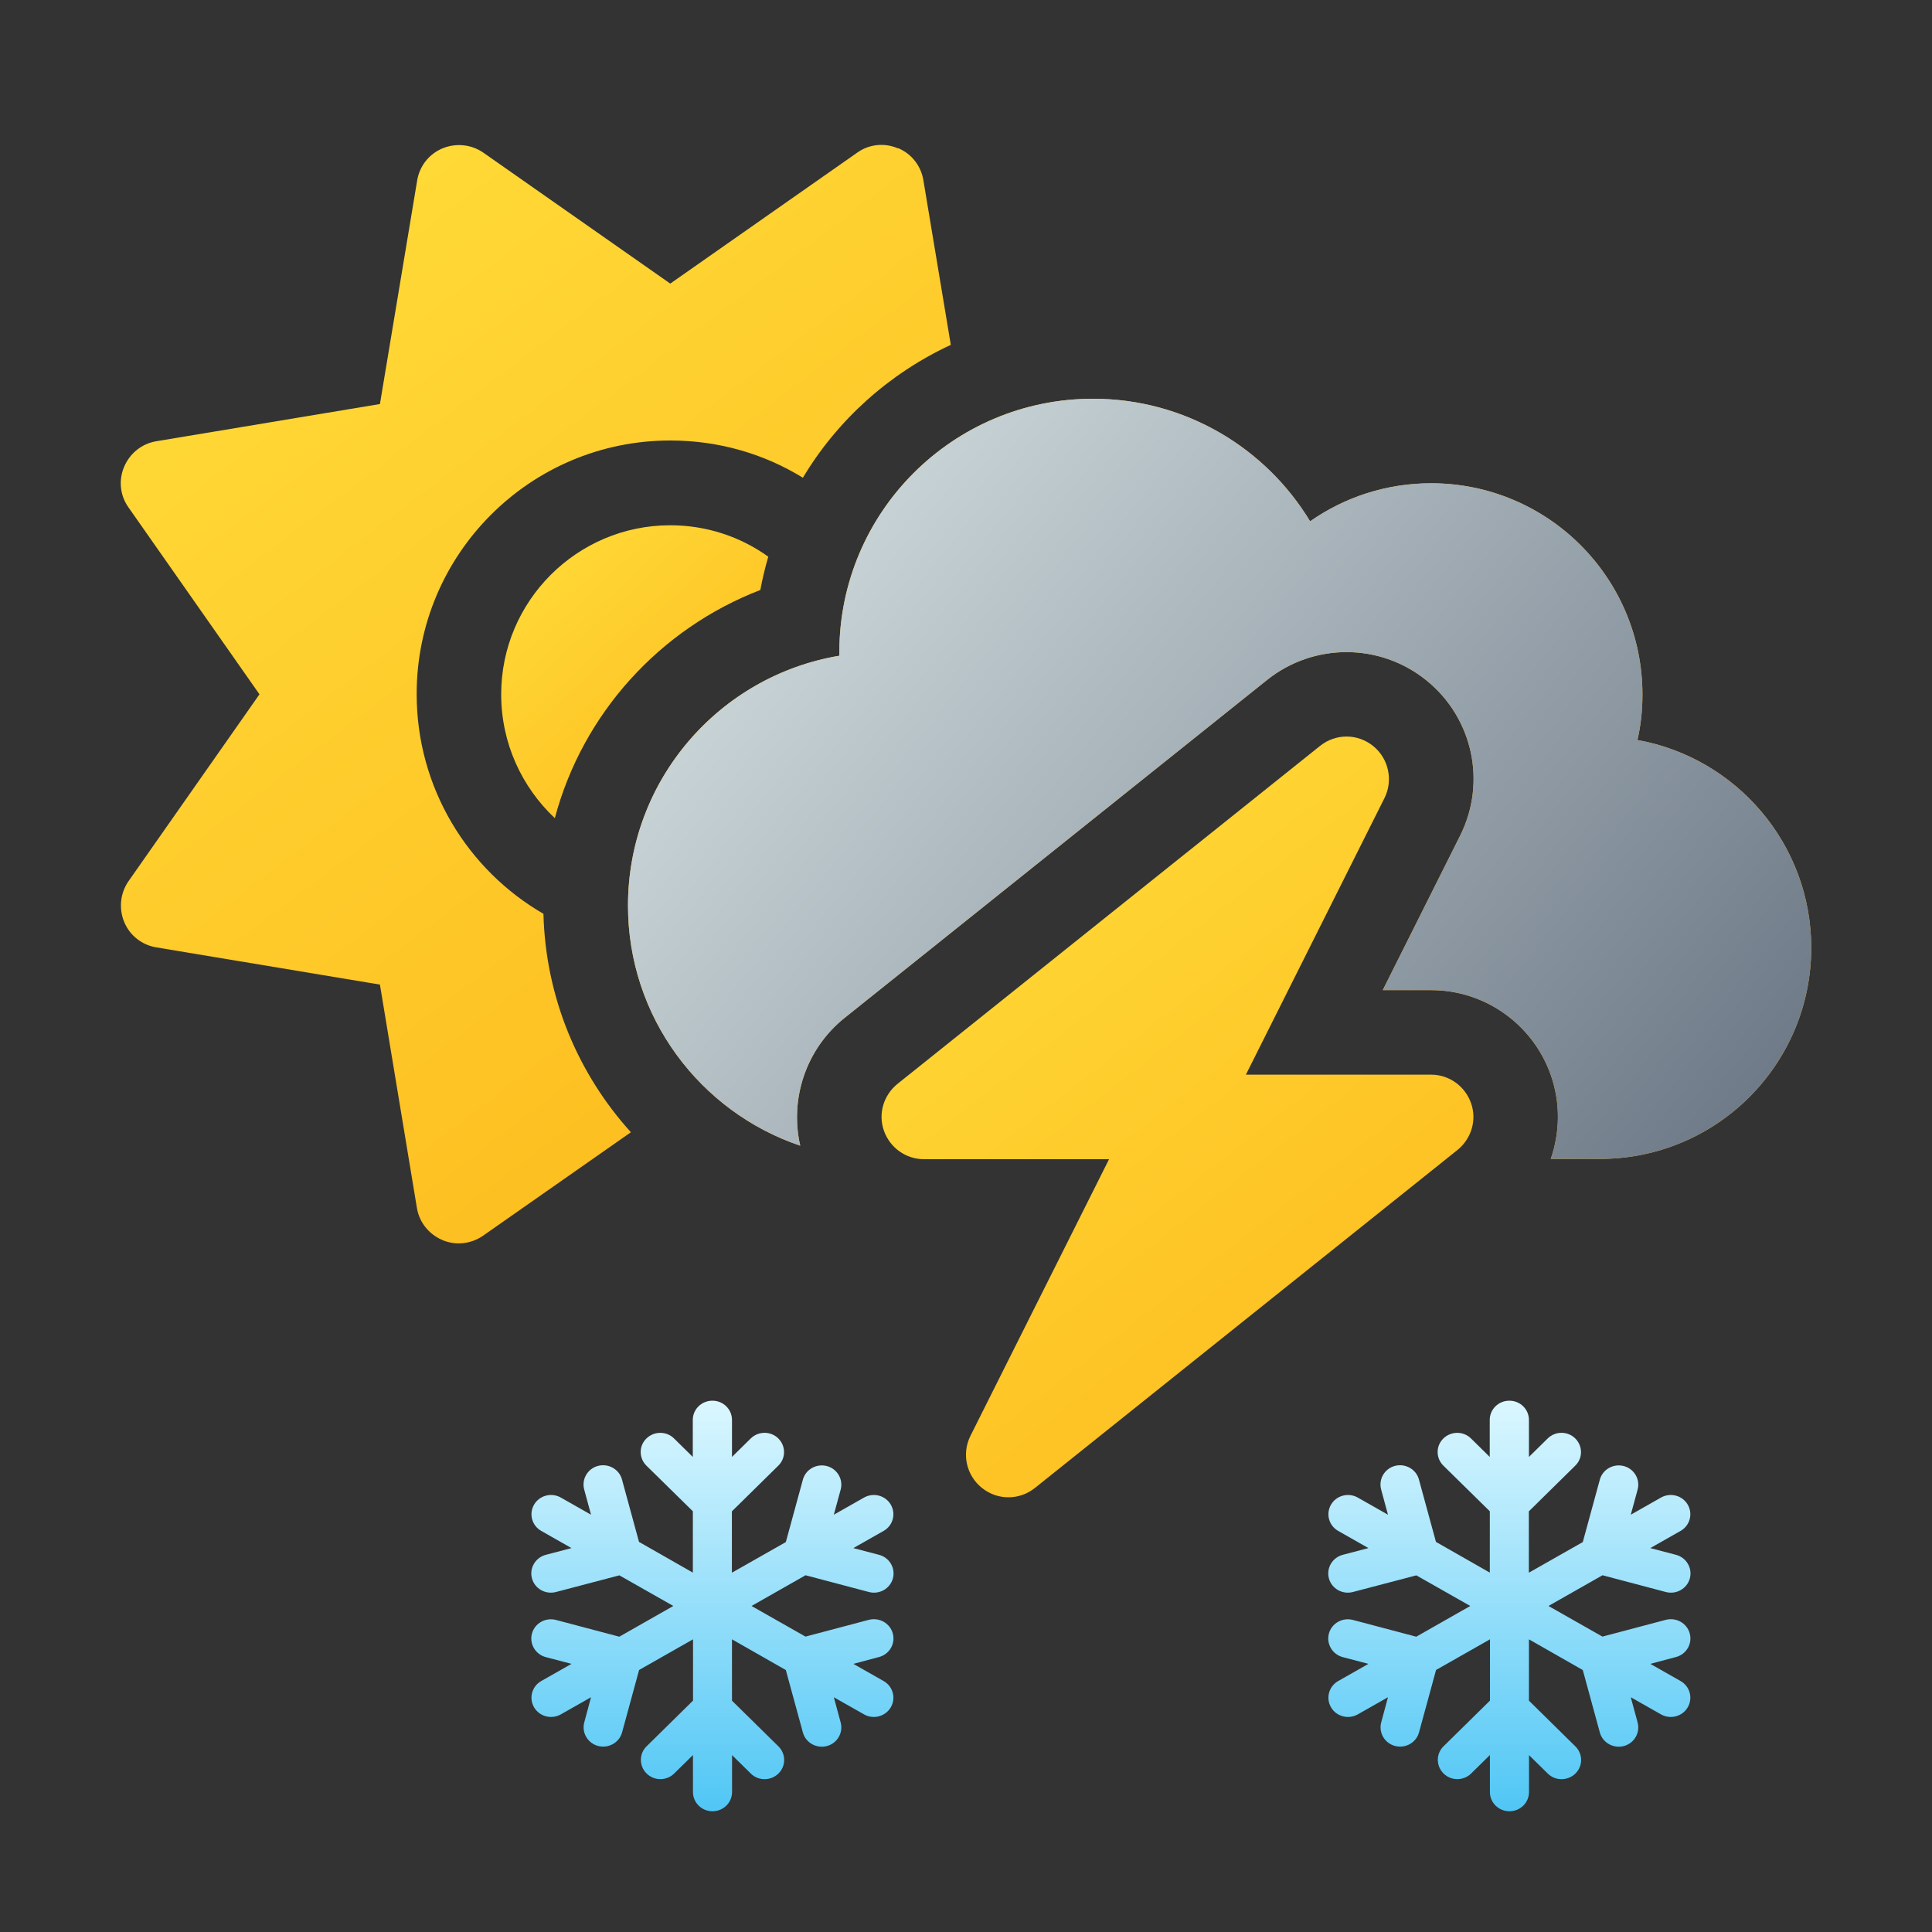
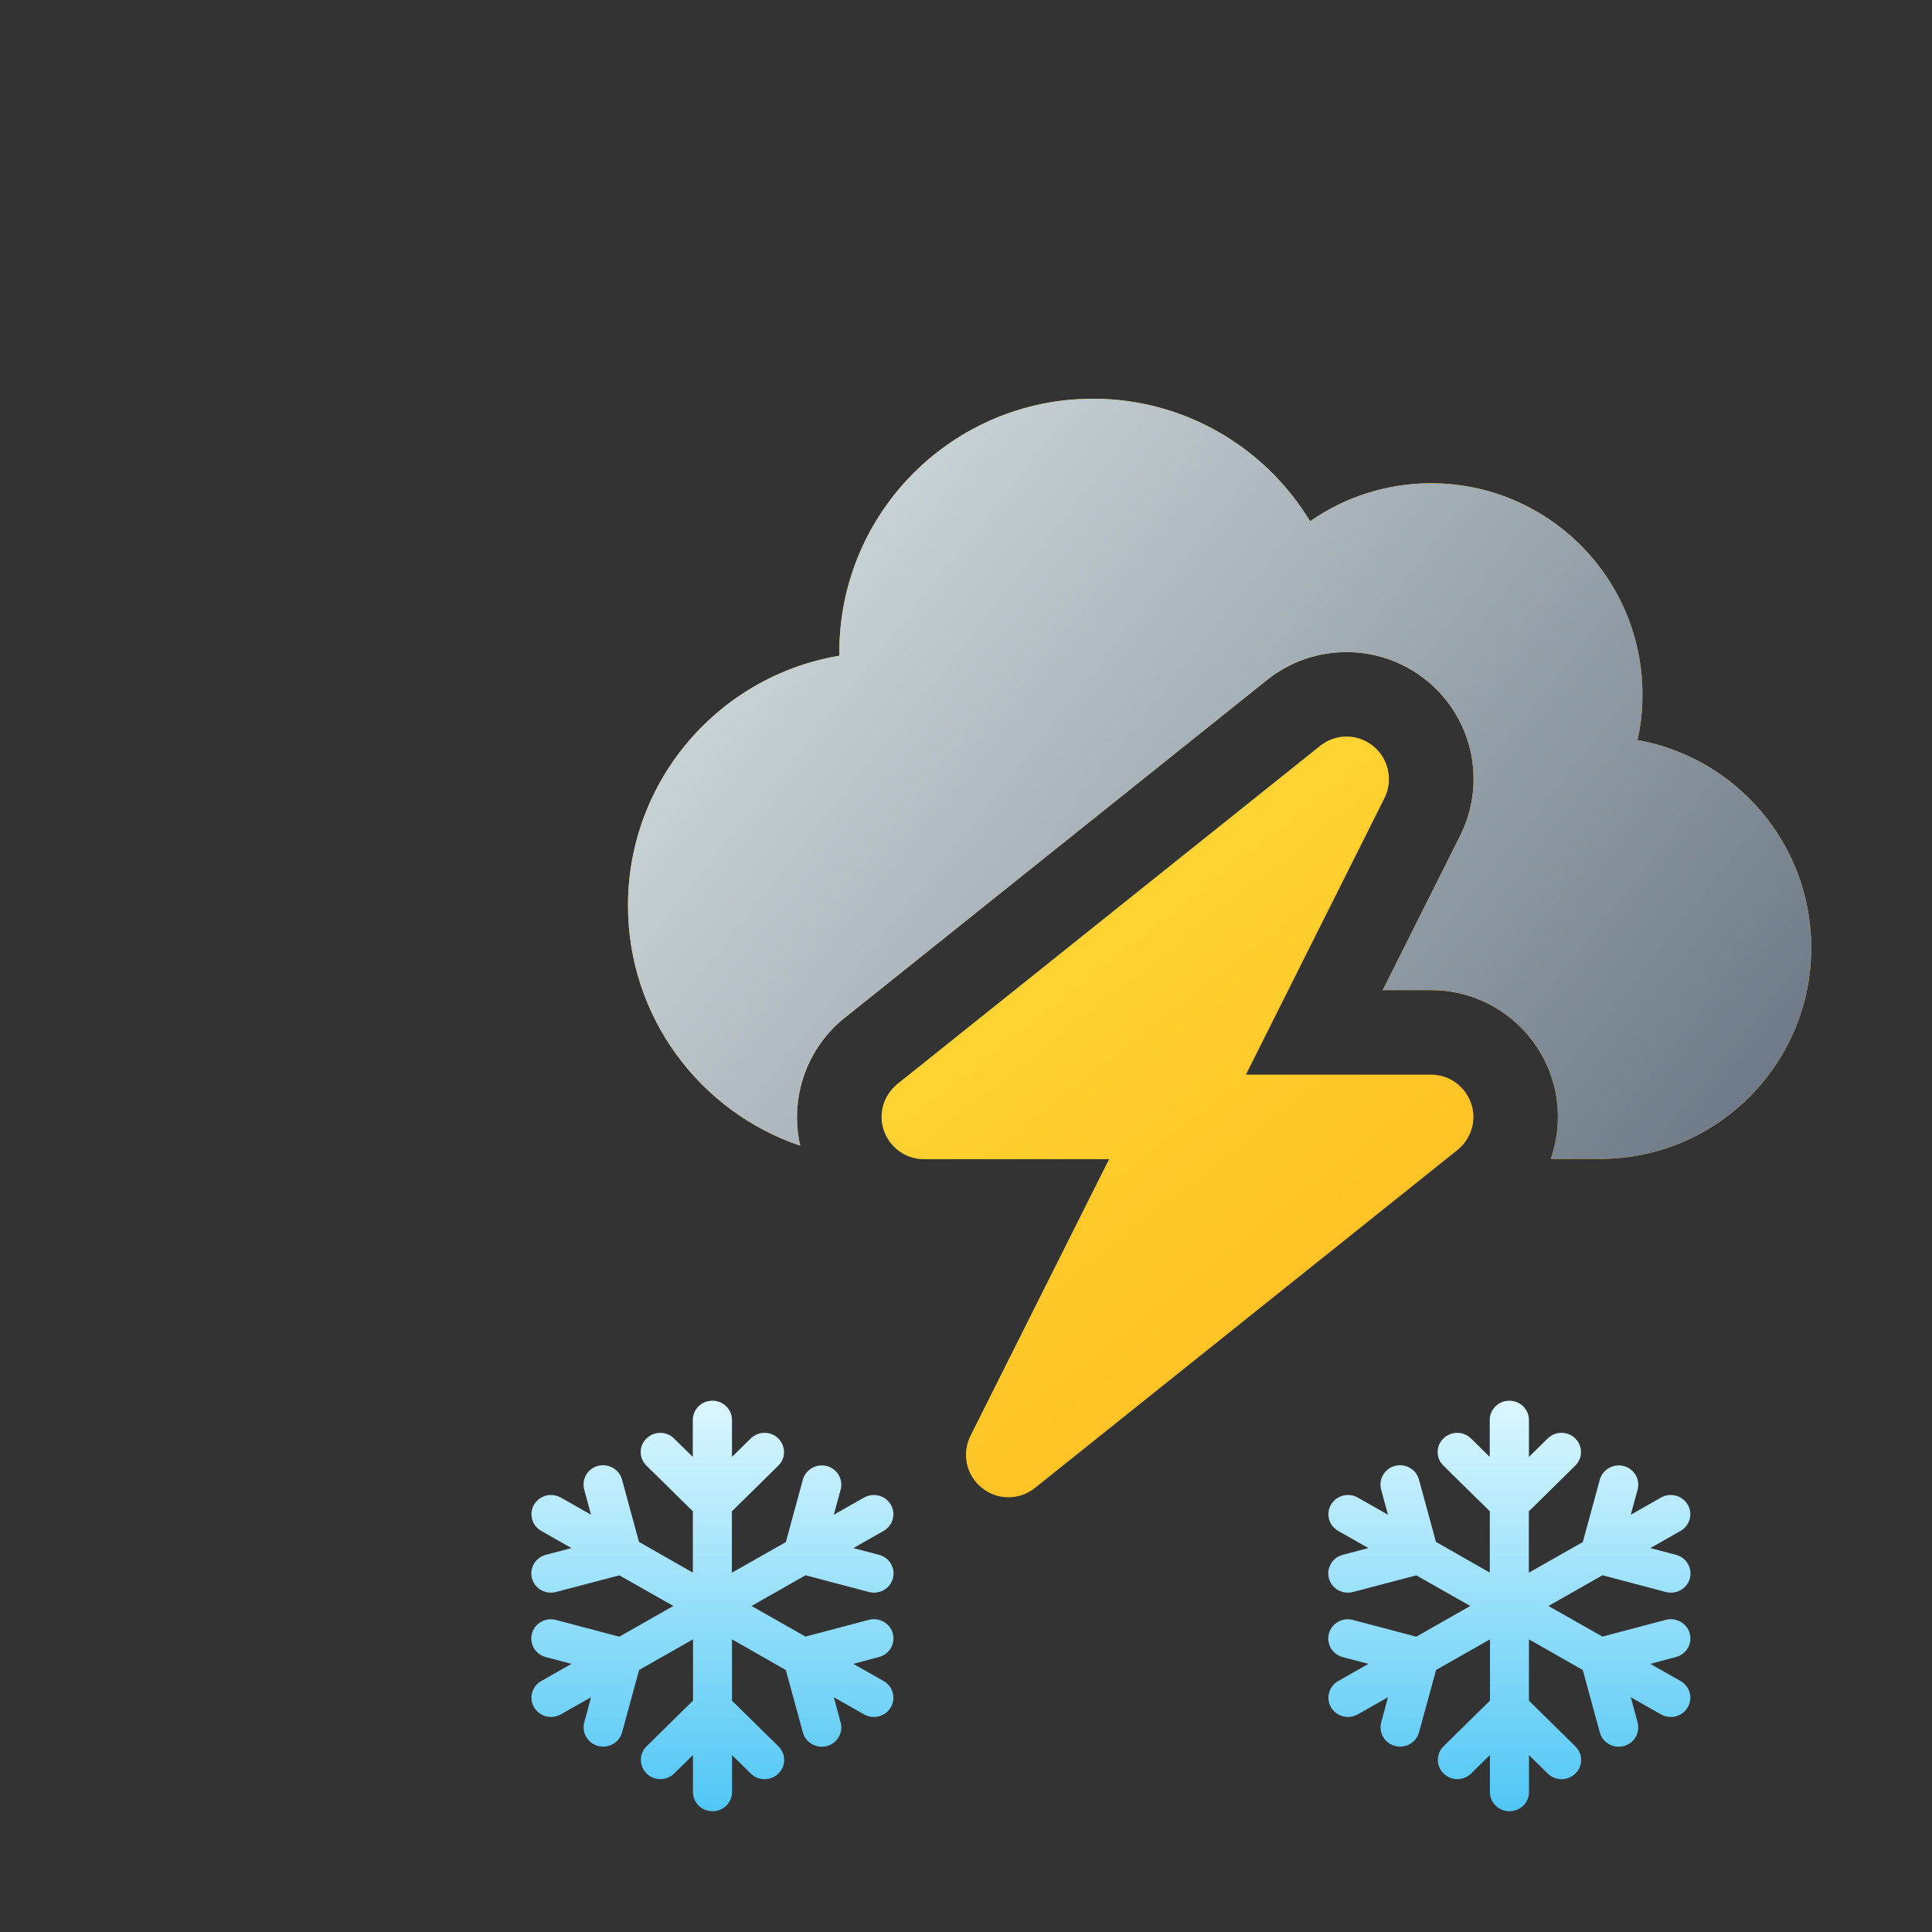
<svg xmlns="http://www.w3.org/2000/svg" xmlns:xlink="http://www.w3.org/1999/xlink" width="80px" height="80px" viewBox="0 0 80 80" version="1.1">
  <rect x="0" y="0" width="80" height="80" fill="#333333" stroke="none" />
  <title>sun_cloud_bright_snow_thunder</title>
  <defs>
    <linearGradient x1="50%" y1="0%" x2="50%" y2="98.604%" id="linearGradient-1">
      <stop stop-color="#DBF7FF" offset="0%" />
      <stop stop-color="#52C7F5" offset="100%" />
    </linearGradient>
    <linearGradient x1="18.048%" y1="-3.461%" x2="81.62%" y2="107.401%" id="linearGradient-2">
      <stop stop-color="#FFDD3A" offset="0%" />
      <stop stop-color="#FDB81B" offset="100%" />
    </linearGradient>
    <linearGradient x1="3.478%" y1="-3.461%" x2="96.038%" y2="107.401%" id="linearGradient-3">
      <stop stop-color="#FFDD3A" offset="0%" />
      <stop stop-color="#FDB81B" offset="100%" />
    </linearGradient>
    <linearGradient x1="-4.102%" y1="12.308%" x2="113.907%" y2="72.731%" id="linearGradient-4">
      <stop stop-color="#DBE6E7" offset="0%" />
      <stop stop-color="#687482" offset="100%" />
    </linearGradient>
    <path d="M61.249,41.988 C66.084,41.988 70,38.073 70,33.239 L70,33.25 C70,28.951 66.893,25.375 62.802,24.642 C62.944,24.041 63.01,23.406 63.01,22.761 C63.01,17.927 59.094,14.011 54.259,14.011 C52.399,14.011 50.671,14.591 49.249,15.586 C47.411,12.546 44.074,10.511 40.257,10.511 C34.459,10.511 29.755,15.214 29.755,21.011 L29.755,21.011 L29.755,21.153 C24.789,21.984 21.004,26.294 21.004,31.5 C21.004,36.115 23.99,40.041 28.136,41.441 C27.688,39.484 28.388,37.417 29.974,36.148 L29.974,36.148 L47.476,22.148 C49.402,20.617 52.137,20.617 54.062,22.17 C55.987,23.723 56.567,26.392 55.462,28.601 L55.462,28.601 L52.257,34.999 L54.259,34.999 C56.49,34.999 58.47,36.41 59.214,38.51 C59.619,39.659 59.597,40.884 59.214,41.988 L59.214,41.988 L61.249,41.988 Z" id="path-5" />
    <linearGradient x1="16.127%" y1="-3.461%" x2="83.52%" y2="107.401%" id="linearGradient-6">
      <stop stop-color="#FFDD3A" offset="0%" />
      <stop stop-color="#FDB81B" offset="100%" />
    </linearGradient>
  </defs>
  <g id="sun_cloud_bright_snow_thunder" stroke="none" stroke-width="1" fill="none" fill-rule="evenodd">
-     <rect id="base" x="0" y="0" width="80" height="80" />
    <g id="Group" transform="translate(5, 6)">
      <path d="M24.503,69 C24.952,69 25.313,68.645 25.313,68.203 L25.313,68.203 L25.313,66.676 L26.089,67.439 C26.403,67.752 26.916,67.748 27.233,67.439 C27.55,67.131 27.55,66.626 27.233,66.314 L27.233,66.314 L25.31,64.421 L25.31,61.881 L27.54,63.153 L28.245,65.736 C28.359,66.161 28.805,66.413 29.237,66.301 C29.668,66.188 29.925,65.749 29.81,65.324 L29.81,65.324 L29.527,64.279 L30.778,64.989 C31.166,65.208 31.662,65.079 31.885,64.697 C32.108,64.315 31.976,63.827 31.588,63.608 L31.588,63.608 L30.336,62.897 L31.396,62.615 C31.828,62.502 32.084,62.064 31.969,61.639 C31.855,61.214 31.409,60.962 30.977,61.074 L30.977,61.074 L28.353,61.768 L26.119,60.5 L28.356,59.228 L30.981,59.922 C31.413,60.035 31.858,59.783 31.973,59.358 C32.087,58.933 31.831,58.495 31.399,58.382 L31.399,58.382 L30.336,58.103 L31.588,57.392 C31.976,57.173 32.108,56.685 31.885,56.303 C31.662,55.921 31.166,55.792 30.778,56.011 L30.778,56.011 L29.527,56.721 L29.81,55.682 C29.925,55.257 29.668,54.819 29.237,54.706 C28.805,54.593 28.359,54.846 28.245,55.271 L28.245,55.271 L27.54,57.854 L25.306,59.122 L25.306,56.582 L27.229,54.689 C27.546,54.381 27.543,53.876 27.229,53.564 C26.916,53.252 26.403,53.252 26.086,53.564 L26.086,53.564 L25.31,54.328 L25.31,52.797 C25.31,52.355 24.949,52 24.5,52 L24.5,52 C24.048,52 23.687,52.355 23.687,52.797 L23.687,52.797 L23.687,54.328 L22.911,53.564 C22.597,53.252 22.084,53.255 21.767,53.564 C21.45,53.873 21.45,54.377 21.767,54.689 L21.767,54.689 L23.69,56.579 L23.69,59.119 L21.46,57.847 L20.755,55.264 C20.641,54.839 20.195,54.587 19.763,54.699 C19.332,54.812 19.075,55.251 19.19,55.676 L19.19,55.676 L19.473,56.721 L18.222,56.011 C17.834,55.792 17.338,55.921 17.115,56.303 C16.892,56.685 17.024,57.173 17.412,57.392 L17.412,57.392 L18.664,58.103 L17.601,58.382 C17.169,58.495 16.913,58.933 17.027,59.358 C17.142,59.783 17.587,60.035 18.019,59.922 L18.019,59.922 L20.647,59.232 L22.881,60.5 L20.644,61.772 L18.019,61.078 C17.587,60.965 17.142,61.217 17.027,61.642 C16.913,62.067 17.169,62.505 17.601,62.618 L17.601,62.618 L18.664,62.897 L17.412,63.608 C17.024,63.827 16.892,64.315 17.115,64.697 C17.338,65.079 17.834,65.208 18.222,64.989 L18.222,64.989 L19.473,64.279 L19.193,65.321 C19.079,65.746 19.335,66.184 19.767,66.297 C20.199,66.41 20.644,66.158 20.759,65.733 L20.759,65.733 L21.464,63.15 L23.697,61.881 L23.697,64.418 L21.774,66.311 C21.457,66.619 21.46,67.124 21.774,67.436 C22.088,67.748 22.601,67.748 22.918,67.436 L22.918,67.436 L23.694,66.672 L23.694,68.203 C23.694,68.645 24.055,69 24.503,69 Z" id="Path" fill="url(#linearGradient-1)" />
      <path d="M57.503,69 C57.952,69 58.313,68.645 58.313,68.203 L58.313,68.203 L58.313,66.676 L59.089,67.439 C59.403,67.752 59.916,67.748 60.233,67.439 C60.55,67.131 60.55,66.626 60.233,66.314 L60.233,66.314 L58.31,64.421 L58.31,61.881 L60.54,63.153 L61.245,65.736 C61.359,66.161 61.805,66.413 62.237,66.301 C62.668,66.188 62.925,65.749 62.81,65.324 L62.81,65.324 L62.527,64.279 L63.778,64.989 C64.166,65.208 64.662,65.079 64.885,64.697 C65.108,64.315 64.976,63.827 64.588,63.608 L64.588,63.608 L63.336,62.897 L64.396,62.615 C64.828,62.502 65.084,62.064 64.969,61.639 C64.855,61.214 64.409,60.962 63.977,61.074 L63.977,61.074 L61.353,61.768 L59.119,60.5 L61.356,59.228 L63.981,59.922 C64.413,60.035 64.858,59.783 64.973,59.358 C65.087,58.933 64.831,58.495 64.399,58.382 L64.399,58.382 L63.336,58.103 L64.588,57.392 C64.976,57.173 65.108,56.685 64.885,56.303 C64.662,55.921 64.166,55.792 63.778,56.011 L63.778,56.011 L62.527,56.721 L62.81,55.682 C62.925,55.257 62.668,54.819 62.237,54.706 C61.805,54.593 61.359,54.846 61.245,55.271 L61.245,55.271 L60.54,57.854 L58.306,59.122 L58.306,56.582 L60.229,54.689 C60.546,54.381 60.543,53.876 60.229,53.564 C59.916,53.252 59.403,53.252 59.086,53.564 L59.086,53.564 L58.31,54.328 L58.31,52.797 C58.31,52.355 57.949,52 57.5,52 L57.5,52 C57.048,52 56.687,52.355 56.687,52.797 L56.687,52.797 L56.687,54.328 L55.911,53.564 C55.597,53.252 55.084,53.255 54.767,53.564 C54.45,53.873 54.45,54.377 54.767,54.689 L54.767,54.689 L56.69,56.579 L56.69,59.119 L54.46,57.847 L53.755,55.264 C53.641,54.839 53.195,54.587 52.763,54.699 C52.332,54.812 52.075,55.251 52.19,55.676 L52.19,55.676 L52.473,56.721 L51.222,56.011 C50.834,55.792 50.338,55.921 50.115,56.303 C49.892,56.685 50.024,57.173 50.412,57.392 L50.412,57.392 L51.664,58.103 L50.601,58.382 C50.169,58.495 49.913,58.933 50.027,59.358 C50.142,59.783 50.587,60.035 51.019,59.922 L51.019,59.922 L53.647,59.232 L55.881,60.5 L53.644,61.772 L51.019,61.078 C50.587,60.965 50.142,61.217 50.027,61.642 C49.913,62.067 50.169,62.505 50.601,62.618 L50.601,62.618 L51.664,62.897 L50.412,63.608 C50.024,63.827 49.892,64.315 50.115,64.697 C50.338,65.079 50.834,65.208 51.222,64.989 L51.222,64.989 L52.473,64.279 L52.193,65.321 C52.079,65.746 52.335,66.184 52.767,66.297 C53.199,66.41 53.644,66.158 53.759,65.733 L53.759,65.733 L54.464,63.15 L56.697,61.881 L56.697,64.418 L54.774,66.311 C54.457,66.619 54.46,67.124 54.774,67.436 C55.088,67.748 55.601,67.748 55.918,67.436 L55.918,67.436 L56.694,66.672 L56.694,68.203 C56.694,68.645 57.055,69 57.503,69 Z" id="Path" fill="url(#linearGradient-1)" />
-       <path d="M13.314,45.346 C13.872,45.587 14.506,45.51 14.998,45.171 L14.998,45.171 L21.124,40.884 C18.947,38.477 17.591,35.317 17.503,31.839 C14.364,30.023 12.253,26.622 12.253,22.739 C12.253,16.942 16.957,12.24 22.754,12.24 C24.767,12.24 26.649,12.797 28.246,13.782 C29.679,11.386 31.823,9.462 34.371,8.28 L34.371,8.28 L33.234,1.456 C33.135,0.865 32.742,0.362 32.184,0.132 L32.184,0.132 L32.184,0.143 C31.626,-0.097 30.991,-0.032 30.499,0.318 L30.499,0.318 L22.754,5.743 L15.009,0.318 C14.517,-0.021 13.883,-0.087 13.325,0.143 C12.767,0.373 12.373,0.876 12.275,1.467 L12.275,1.467 L10.732,10.73 L1.467,12.272 C0.876,12.371 0.384,12.764 0.143,13.322 C-0.097,13.88 -0.032,14.514 0.318,15.007 L0.318,15.007 L5.744,22.75 L0.318,30.493 C-0.021,30.986 -0.087,31.62 0.143,32.178 C0.373,32.736 0.876,33.129 1.467,33.228 L1.467,33.228 L10.732,34.77 L12.264,44.023 C12.362,44.613 12.756,45.105 13.314,45.346 Z" id="Path" fill="url(#linearGradient-2)" fill-rule="nonzero" />
-       <path d="M17.974,27.879 C19.133,23.527 22.339,20.027 26.484,18.43 C26.572,17.96 26.681,17.5 26.813,17.052 C25.675,16.232 24.264,15.75 22.754,15.75 C18.893,15.75 15.753,18.889 15.753,22.75 C15.753,24.773 16.606,26.589 17.974,27.879 Z" id="Path" fill="url(#linearGradient-3)" fill-rule="nonzero" />
      <g id="Path" fill-rule="nonzero">
        <use fill="#FDB81B" xlink:href="#path-5" />
        <use fill="url(#linearGradient-4)" xlink:href="#path-5" />
      </g>
      <path d="M35.651,55.605 C36.297,56.13 37.205,56.13 37.85,55.616 L37.85,55.616 L55.353,41.616 C55.932,41.146 56.162,40.37 55.91,39.67 C55.659,38.97 55.003,38.499 54.259,38.499 L54.259,38.499 L46.59,38.499 L52.333,27.037 C52.694,26.305 52.498,25.408 51.863,24.894 C51.218,24.369 50.31,24.369 49.664,24.883 L49.664,24.883 L32.162,38.882 C31.582,39.352 31.352,40.129 31.604,40.829 C31.856,41.529 32.512,41.999 33.256,41.999 L33.256,41.999 L40.924,41.999 L35.181,53.461 C34.82,54.194 35.006,55.08 35.651,55.605 Z" id="Path" fill="url(#linearGradient-6)" fill-rule="nonzero" />
    </g>
  </g>
</svg>